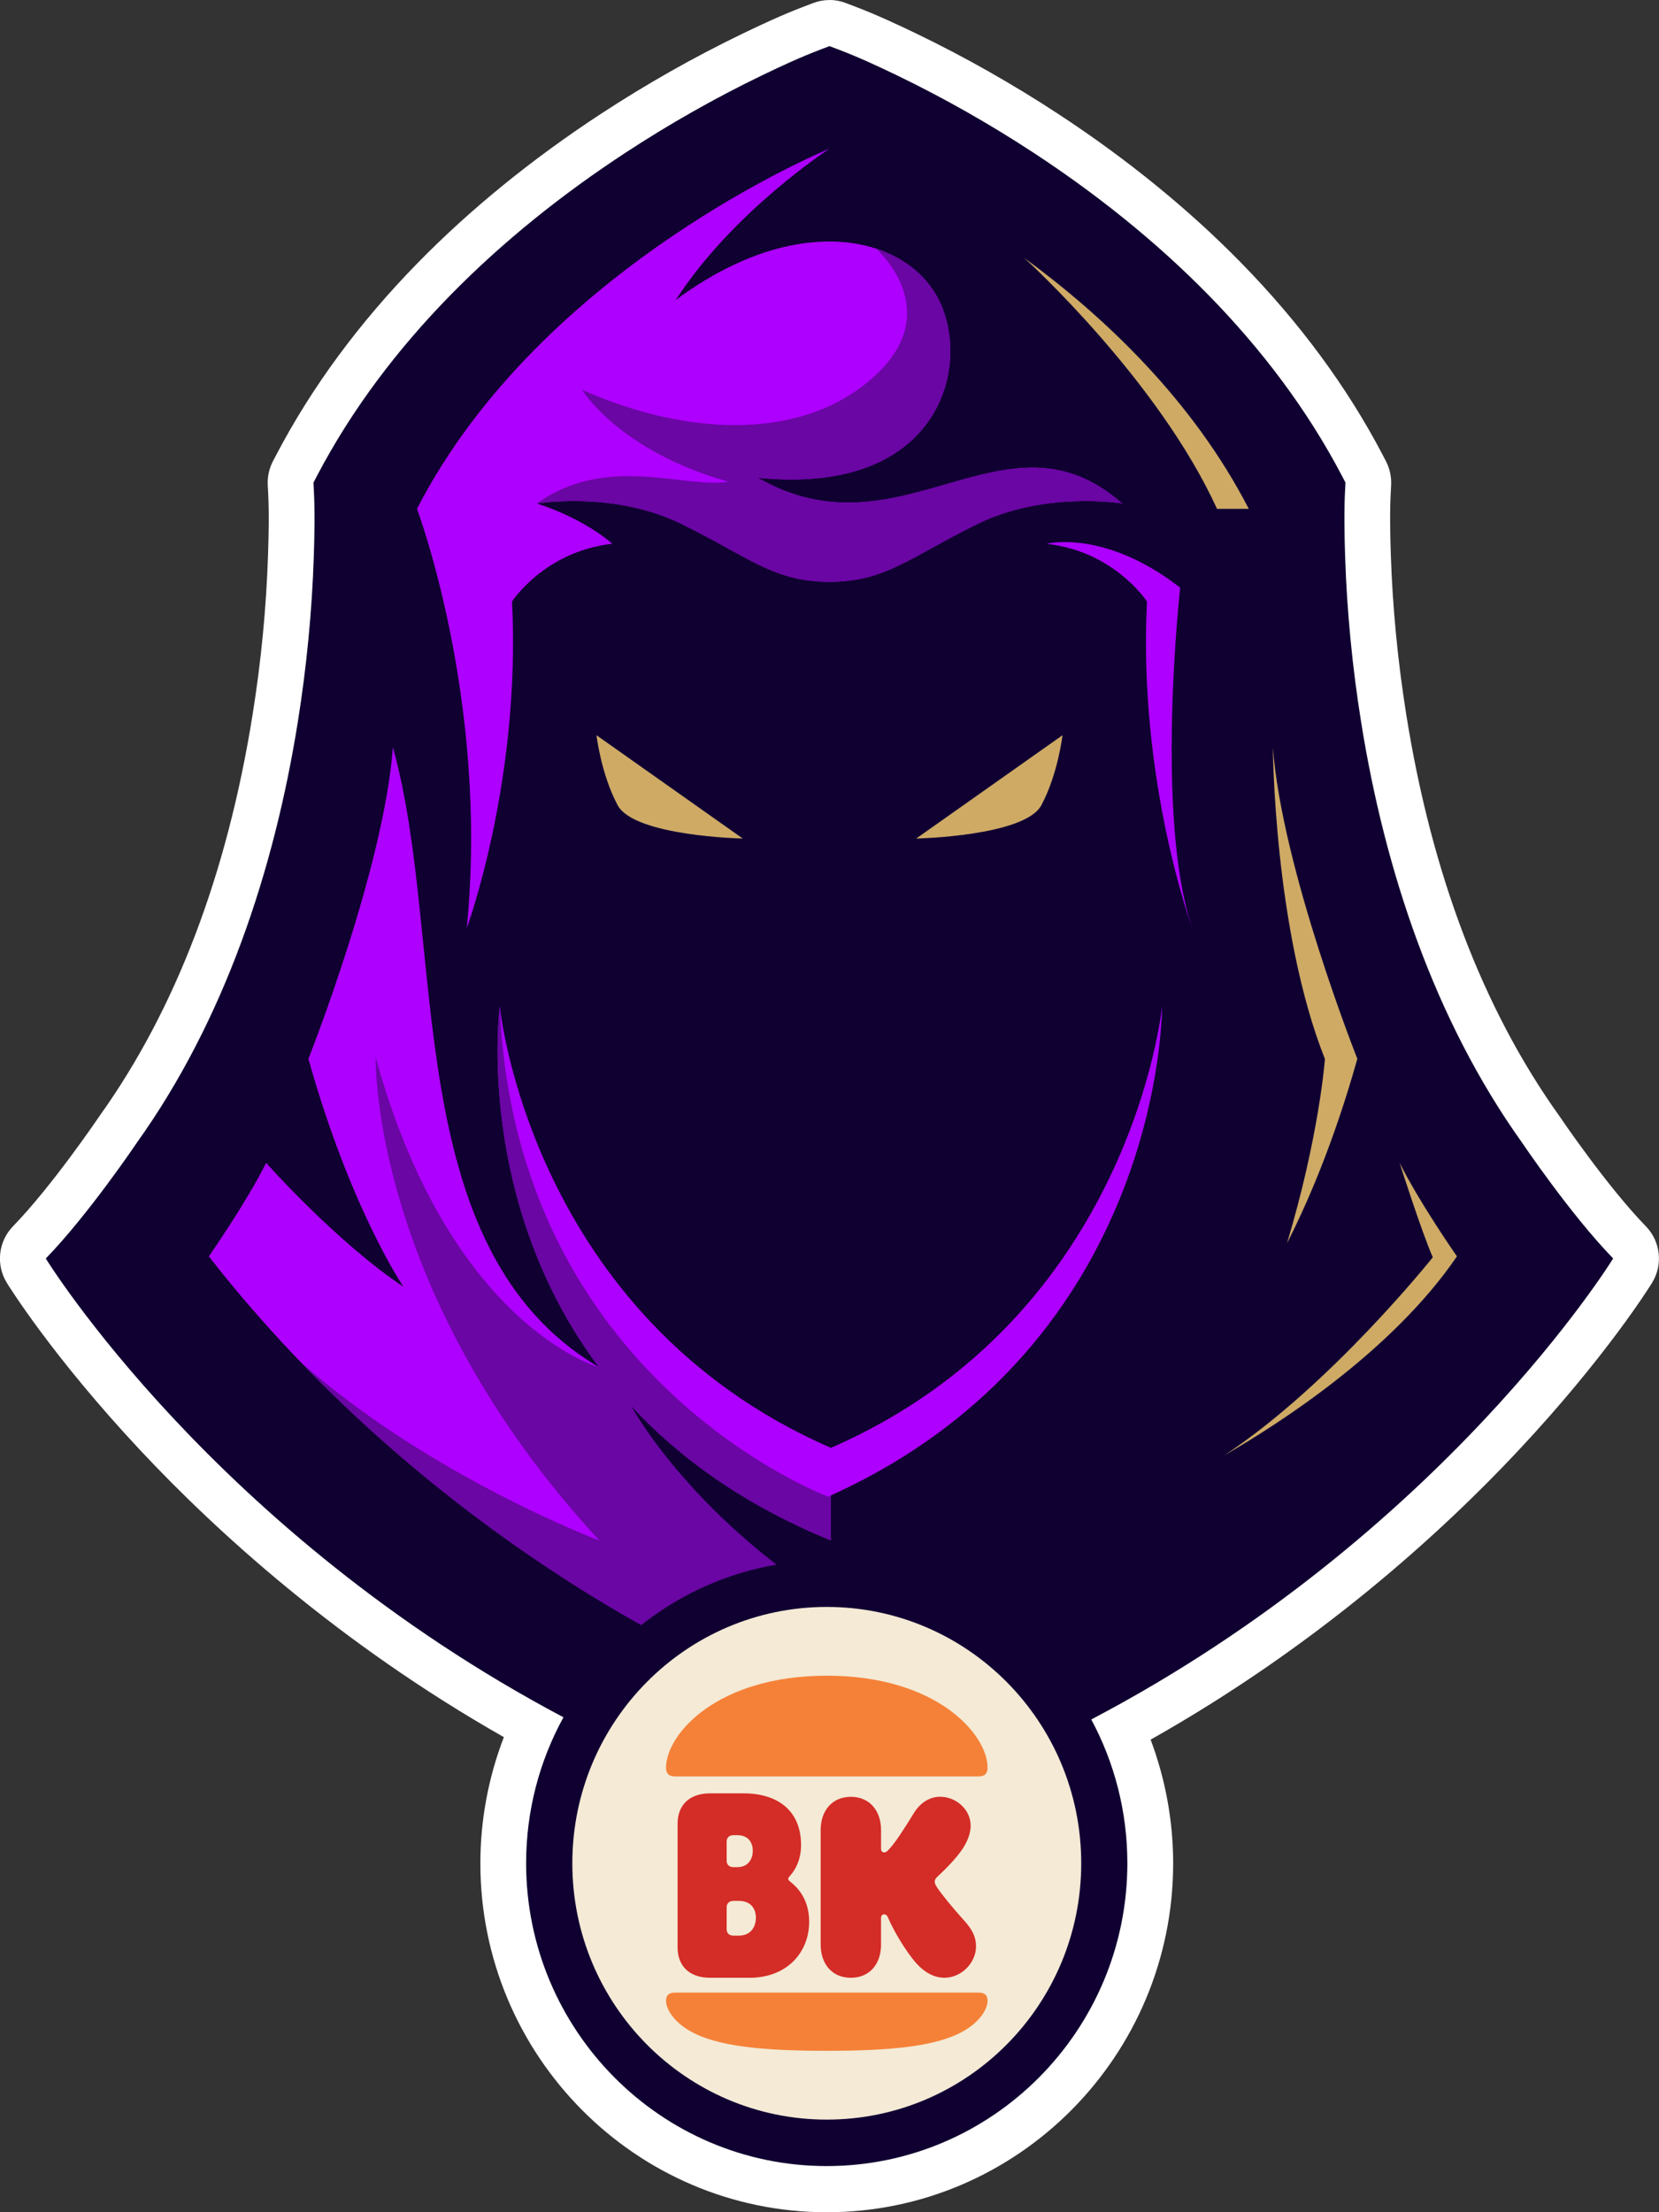
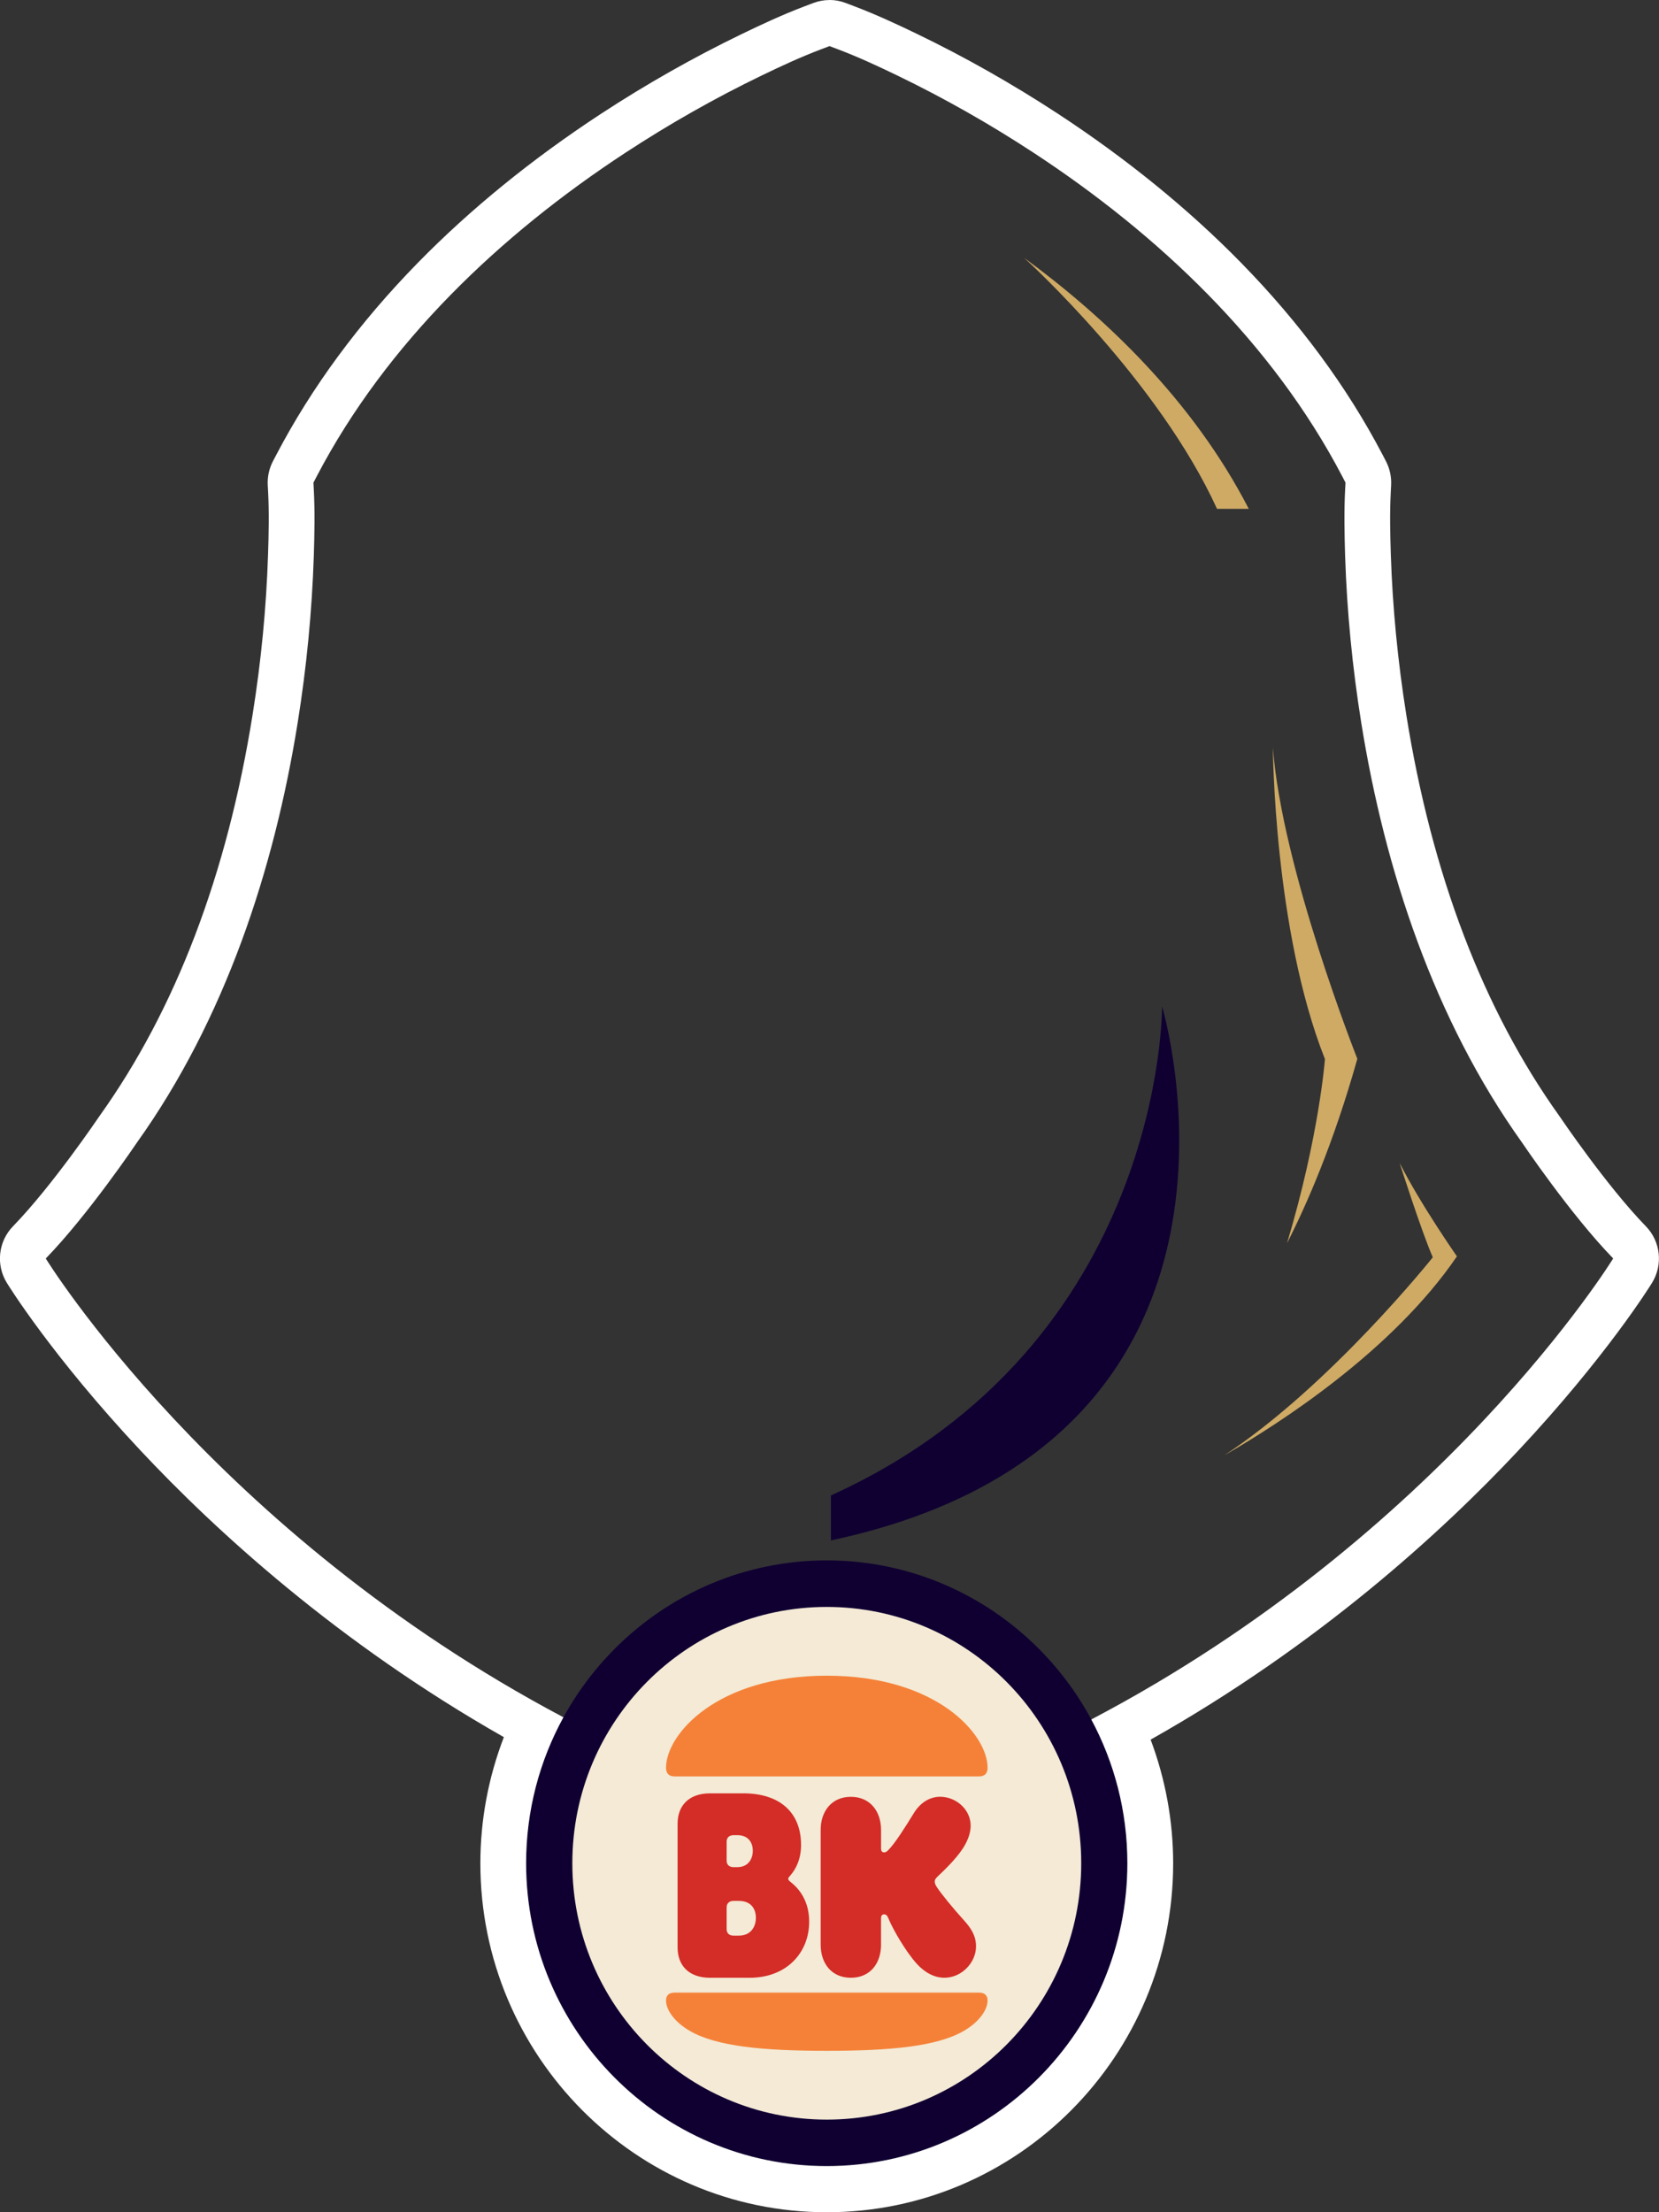
<svg xmlns="http://www.w3.org/2000/svg" width="60" height="80" viewBox="0 0 60 80" fill="none">
  <rect x="0" y="0" width="60" height="80" fill="#333333" stroke="none" />
-   <path fill-rule="evenodd" clip-rule="evenodd" d="M29.999 66.01C10.806 60.411 1.654 45.511 1.654 45.511C3.2 43.922 4.951 41.319 4.951 41.319C8.12 36.884 9.914 31.47 10.769 26.116C11.086 24.134 11.283 22.118 11.349 20.11C11.374 19.323 11.391 18.496 11.349 17.71L11.336 17.454L11.454 17.227C13.986 12.383 18.105 8.48 22.623 5.521C24.2 4.487 25.854 3.548 27.552 2.728C28.237 2.396 28.96 2.062 29.673 1.791L29.998 1.668L30.323 1.791C31.036 2.062 31.759 2.398 32.445 2.728C34.142 3.548 35.796 4.487 37.373 5.521C41.891 8.481 46.01 12.383 48.542 17.227L48.66 17.454L48.647 17.71C48.605 18.496 48.623 19.323 48.647 20.11C48.712 22.118 48.91 24.134 49.227 26.116C50.083 31.471 51.876 36.884 55.045 41.319C55.045 41.319 56.798 43.922 58.342 45.511C58.342 45.511 49.191 60.411 29.996 66.011" fill="#100032" />
-   <path fill-rule="evenodd" clip-rule="evenodd" d="M37.855 19.665C40.309 19.939 41.482 21.753 41.482 21.753C41.155 28.237 43.119 33.566 43.119 33.566C41.755 29.547 42.683 21.252 42.683 21.252C39.941 19.123 37.855 19.665 37.855 19.665ZM21.666 49.443C14.361 45.146 16.189 34.093 14.209 27.026C13.882 31.422 11.154 38.29 11.154 38.29C12.681 43.729 14.59 46.532 14.59 46.532C12.19 44.939 9.626 42.054 9.626 42.054C8.863 43.565 7.553 45.433 7.553 45.433C14.007 53.713 22.979 59.429 30.051 61.905V57.968C24.846 54.672 22.81 50.822 22.81 50.822C24.542 52.697 26.886 54.411 30.051 55.705C43.865 50.061 42.027 36.394 42.027 36.394C42.027 36.394 40.939 47.621 30.051 52.359C19.164 47.621 18.076 36.394 18.076 36.394C18.076 36.394 17.137 43.393 21.666 49.443ZM29.999 5.379C29.999 5.379 19.608 9.61 15.08 18.401C15.08 18.401 17.698 25.324 16.881 33.565C16.881 33.565 18.845 28.236 18.518 21.752C18.518 21.752 19.691 19.938 22.145 19.663C22.145 19.663 21.191 18.785 19.418 18.207C19.418 18.207 22.2 17.74 24.654 18.949C27.109 20.157 27.981 21.038 30 21.038C32.02 21.038 32.891 20.159 35.346 18.949C37.801 17.741 40.583 18.207 40.583 18.207C36.356 14.481 32.602 20.285 27.4 17.275C33.702 17.918 35.064 13.623 34.077 11.121C33.083 8.602 29.024 7.447 24.437 10.852C26.51 7.638 30 5.377 30 5.377L29.999 5.379Z" fill="#AE00FE" />
-   <path fill-rule="evenodd" clip-rule="evenodd" d="M42.028 36.395C42.028 36.395 42.12 48.677 29.954 54.124C29.954 54.124 18.622 49.921 18.076 36.395C18.076 36.395 17.137 43.394 21.665 49.445C21.665 49.445 16.27 47.975 13.587 38.238C13.587 38.238 13.378 46.732 21.682 55.713C21.682 55.713 15.551 53.403 10.862 49.244C16.858 55.477 24.123 59.83 30.052 61.906V57.969C24.846 54.674 22.811 50.823 22.811 50.823C24.543 52.698 26.887 54.412 30.052 55.706C43.866 50.062 42.028 36.395 42.028 36.395Z" fill="#6A06A3" />
  <path fill-rule="evenodd" clip-rule="evenodd" d="M42.028 36.395C42.028 36.395 42.118 48.609 30.052 54.078V55.706C46.763 52.137 42.028 36.395 42.028 36.395Z" fill="#100032" />
-   <path fill-rule="evenodd" clip-rule="evenodd" d="M19.418 18.208C19.418 18.208 22.2 17.741 24.654 18.95C27.109 20.159 27.981 21.039 30 21.039C32.019 21.039 32.891 20.16 35.346 18.95C37.801 17.742 40.583 18.208 40.583 18.208C36.356 14.482 32.602 20.287 27.4 17.276C33.702 17.919 35.063 13.624 34.077 11.122C33.692 10.147 32.847 9.376 31.688 8.995C31.719 9.022 34.184 11.199 31.69 13.547C29.181 15.91 25.008 15.854 21.053 14.096C21.053 14.096 22.362 16.294 26.344 17.421C24.762 17.68 21.942 16.395 19.416 18.208" fill="#6A06A3" />
  <path fill-rule="evenodd" clip-rule="evenodd" d="M50.619 42.054C50.619 42.054 51.41 44.535 51.819 45.468C51.819 45.468 48.132 50.095 44.276 52.631C46.27 51.483 50.361 48.853 52.692 45.433C52.692 45.433 51.383 43.565 50.619 42.054ZM46.036 27.026C46.036 27.026 46.069 33.635 47.918 38.298C47.918 38.298 47.715 41.065 46.548 44.955C47.242 43.596 48.227 41.364 49.09 38.289C49.09 38.289 46.363 31.421 46.035 27.025L46.036 27.026ZM37.036 9.322C39.949 11.458 43.141 14.475 45.163 18.401H44.015C41.892 13.751 37.181 9.453 37.037 9.322H37.036Z" fill="#CEAA65" />
-   <path fill-rule="evenodd" clip-rule="evenodd" d="M26.863 30.324L21.573 26.588C21.573 26.588 21.736 27.989 22.336 29.116C22.936 30.242 26.863 30.324 26.863 30.324ZM38.427 26.588L33.136 30.324C33.136 30.324 37.064 30.242 37.664 29.116C38.264 27.99 38.427 26.588 38.427 26.588Z" fill="#CEAA65" />
  <path d="M29.902 77.492C35.446 77.492 39.94 72.965 39.94 67.381C39.94 61.797 35.446 57.27 29.902 57.27C24.358 57.27 19.864 61.797 19.864 67.381C19.864 72.965 24.358 77.492 29.902 77.492Z" fill="#F4EAD5" />
  <path d="M29.902 58.111C34.984 58.111 39.104 62.261 39.104 67.381C39.104 72.501 34.984 76.651 29.902 76.651C24.82 76.651 20.699 72.501 20.699 67.381C20.699 62.261 24.819 58.111 29.902 58.111ZM29.902 56.428C23.907 56.428 19.029 61.341 19.029 67.38C19.029 73.419 23.907 78.332 29.902 78.332C35.897 78.332 40.775 73.419 40.775 67.38C40.775 61.341 35.897 56.428 29.902 56.428Z" fill="#100032" />
  <path d="M29.999 1.667L30.324 1.79C31.038 2.06 31.76 2.396 32.446 2.727C34.144 3.547 35.797 4.486 37.374 5.519C41.892 8.48 46.011 12.382 48.544 17.226L48.662 17.453L48.648 17.709C48.608 18.495 48.624 19.322 48.648 20.108C48.714 22.117 48.911 24.133 49.228 26.115C50.084 31.47 51.877 36.883 55.046 41.318C55.046 41.318 56.799 43.921 58.343 45.509C58.343 45.509 52.213 55.487 39.468 62.181C40.3 63.729 40.773 65.5 40.773 67.38C40.773 73.419 35.895 78.332 29.9 78.332C23.904 78.332 19.027 73.419 19.027 67.38C19.027 65.468 19.517 63.669 20.377 62.102C7.735 55.41 1.655 45.511 1.655 45.511C3.2 43.922 4.952 41.319 4.952 41.319C8.121 36.884 9.914 31.47 10.769 26.116C11.086 24.134 11.283 22.118 11.349 20.11C11.374 19.323 11.391 18.496 11.349 17.71L11.336 17.454L11.454 17.227C13.987 12.383 18.106 8.48 22.623 5.521C24.201 4.487 25.854 3.548 27.552 2.728C28.238 2.396 28.96 2.062 29.674 1.791L29.998 1.668M29.998 0.001C29.8 0.001 29.604 0.037 29.416 0.108L29.091 0.231C28.292 0.534 27.503 0.904 26.837 1.226C25.092 2.069 23.37 3.044 21.722 4.124C19.237 5.753 17.014 7.561 15.117 9.498C12.995 11.664 11.27 14.004 9.991 16.451L9.872 16.677C9.733 16.943 9.668 17.242 9.683 17.542L9.697 17.798C9.735 18.532 9.719 19.316 9.694 20.055C9.632 21.97 9.444 23.92 9.134 25.852C8.211 31.628 6.352 36.504 3.607 40.347C3.599 40.359 3.59 40.373 3.581 40.385C3.564 40.409 1.891 42.885 0.47 44.346C-0.062 44.893 -0.155 45.736 0.245 46.388C0.31 46.495 1.89 49.046 5.07 52.442C7.781 55.338 12.201 59.399 18.223 62.82C17.664 64.269 17.373 65.82 17.373 67.382C17.373 74.34 22.993 80.001 29.901 80.001C36.809 80.001 42.429 74.34 42.429 67.382C42.429 65.853 42.149 64.333 41.614 62.91C47.693 59.483 52.152 55.398 54.888 52.482C58.092 49.066 59.684 46.496 59.75 46.388C60.151 45.736 60.058 44.893 59.525 44.346C58.105 42.885 56.431 40.409 56.415 40.385C56.406 40.373 56.397 40.359 56.388 40.347C53.643 36.504 51.783 31.628 50.861 25.852C50.553 23.92 50.364 21.97 50.301 20.055C50.277 19.317 50.26 18.533 50.299 17.798L50.312 17.542C50.327 17.241 50.262 16.942 50.123 16.676L50.005 16.449C48.726 14.002 47.001 11.662 44.879 9.496C42.981 7.559 40.759 5.751 38.275 4.122C36.626 3.042 34.905 2.066 33.16 1.224C32.493 0.902 31.704 0.533 30.905 0.229L30.58 0.106C30.393 0.034 30.196 -0.001 29.998 -0.001V0.001Z" fill="white" />
  <path d="M31.863 70.327V69.37C31.863 69.288 31.896 69.228 31.976 69.228C32.084 69.228 32.11 69.336 32.137 69.389C32.29 69.761 32.74 70.55 33.155 71.015C33.437 71.325 33.785 71.521 34.154 71.521C34.776 71.521 35.299 70.975 35.299 70.388C35.299 70.024 35.145 69.753 34.85 69.43C34.475 69.018 34.033 68.478 33.873 68.229C33.812 68.135 33.806 68.074 33.806 68.047C33.806 67.972 33.845 67.919 33.926 67.844C34.114 67.668 34.575 67.23 34.831 66.832C35.025 66.528 35.105 66.252 35.105 66.022C35.105 65.434 34.575 64.976 34 64.976C33.631 64.976 33.283 65.185 33.049 65.57C32.734 66.083 32.36 66.676 32.118 66.913C32.057 66.974 32.024 66.987 31.977 66.987C31.897 66.987 31.864 66.933 31.864 66.846V66.172C31.864 65.511 31.475 64.978 30.772 64.978C30.07 64.978 29.681 65.511 29.681 66.172V70.327C29.681 70.988 30.063 71.521 30.772 71.521C31.482 71.521 31.864 70.988 31.864 70.327" fill="#D42C27" />
  <path d="M28.608 68.07C28.557 68.029 28.507 67.989 28.507 67.949C28.507 67.897 28.538 67.877 28.588 67.817C28.78 67.594 28.971 67.239 28.971 66.72C28.971 65.502 28.155 64.852 26.884 64.852H25.686C24.89 64.852 24.506 65.32 24.506 65.949V70.426C24.506 71.055 24.89 71.522 25.686 71.522H27.108C28.447 71.522 29.265 70.619 29.265 69.492C29.265 68.588 28.73 68.172 28.609 68.071L28.608 68.07ZM26.28 66.598C26.28 66.466 26.361 66.364 26.532 66.364H26.662C27.096 66.364 27.227 66.668 27.227 66.933C27.227 67.177 27.096 67.522 26.662 67.522H26.532C26.361 67.522 26.28 67.42 26.28 67.289V66.598ZM26.713 69.999H26.532C26.361 69.999 26.28 69.898 26.28 69.766V68.975C26.28 68.842 26.361 68.741 26.532 68.741H26.713C27.197 68.741 27.338 69.066 27.338 69.359C27.338 69.623 27.197 69.999 26.713 69.999Z" fill="#D42C27" />
  <path d="M24.402 72.058C24.185 72.058 24.088 72.164 24.088 72.348C24.088 72.671 24.383 73.122 24.965 73.453C25.936 74.005 27.599 74.163 29.902 74.163C32.205 74.163 33.87 74.005 34.84 73.453C35.422 73.122 35.717 72.67 35.717 72.348C35.717 72.163 35.619 72.058 35.403 72.058H24.401H24.402Z" fill="#F58138" />
  <path d="M35.403 64.24C35.619 64.24 35.717 64.128 35.717 63.925C35.717 62.722 33.884 60.598 29.902 60.598C25.92 60.598 24.088 62.722 24.088 63.925C24.088 64.127 24.185 64.24 24.402 64.24H35.404" fill="#F58138" />
</svg>